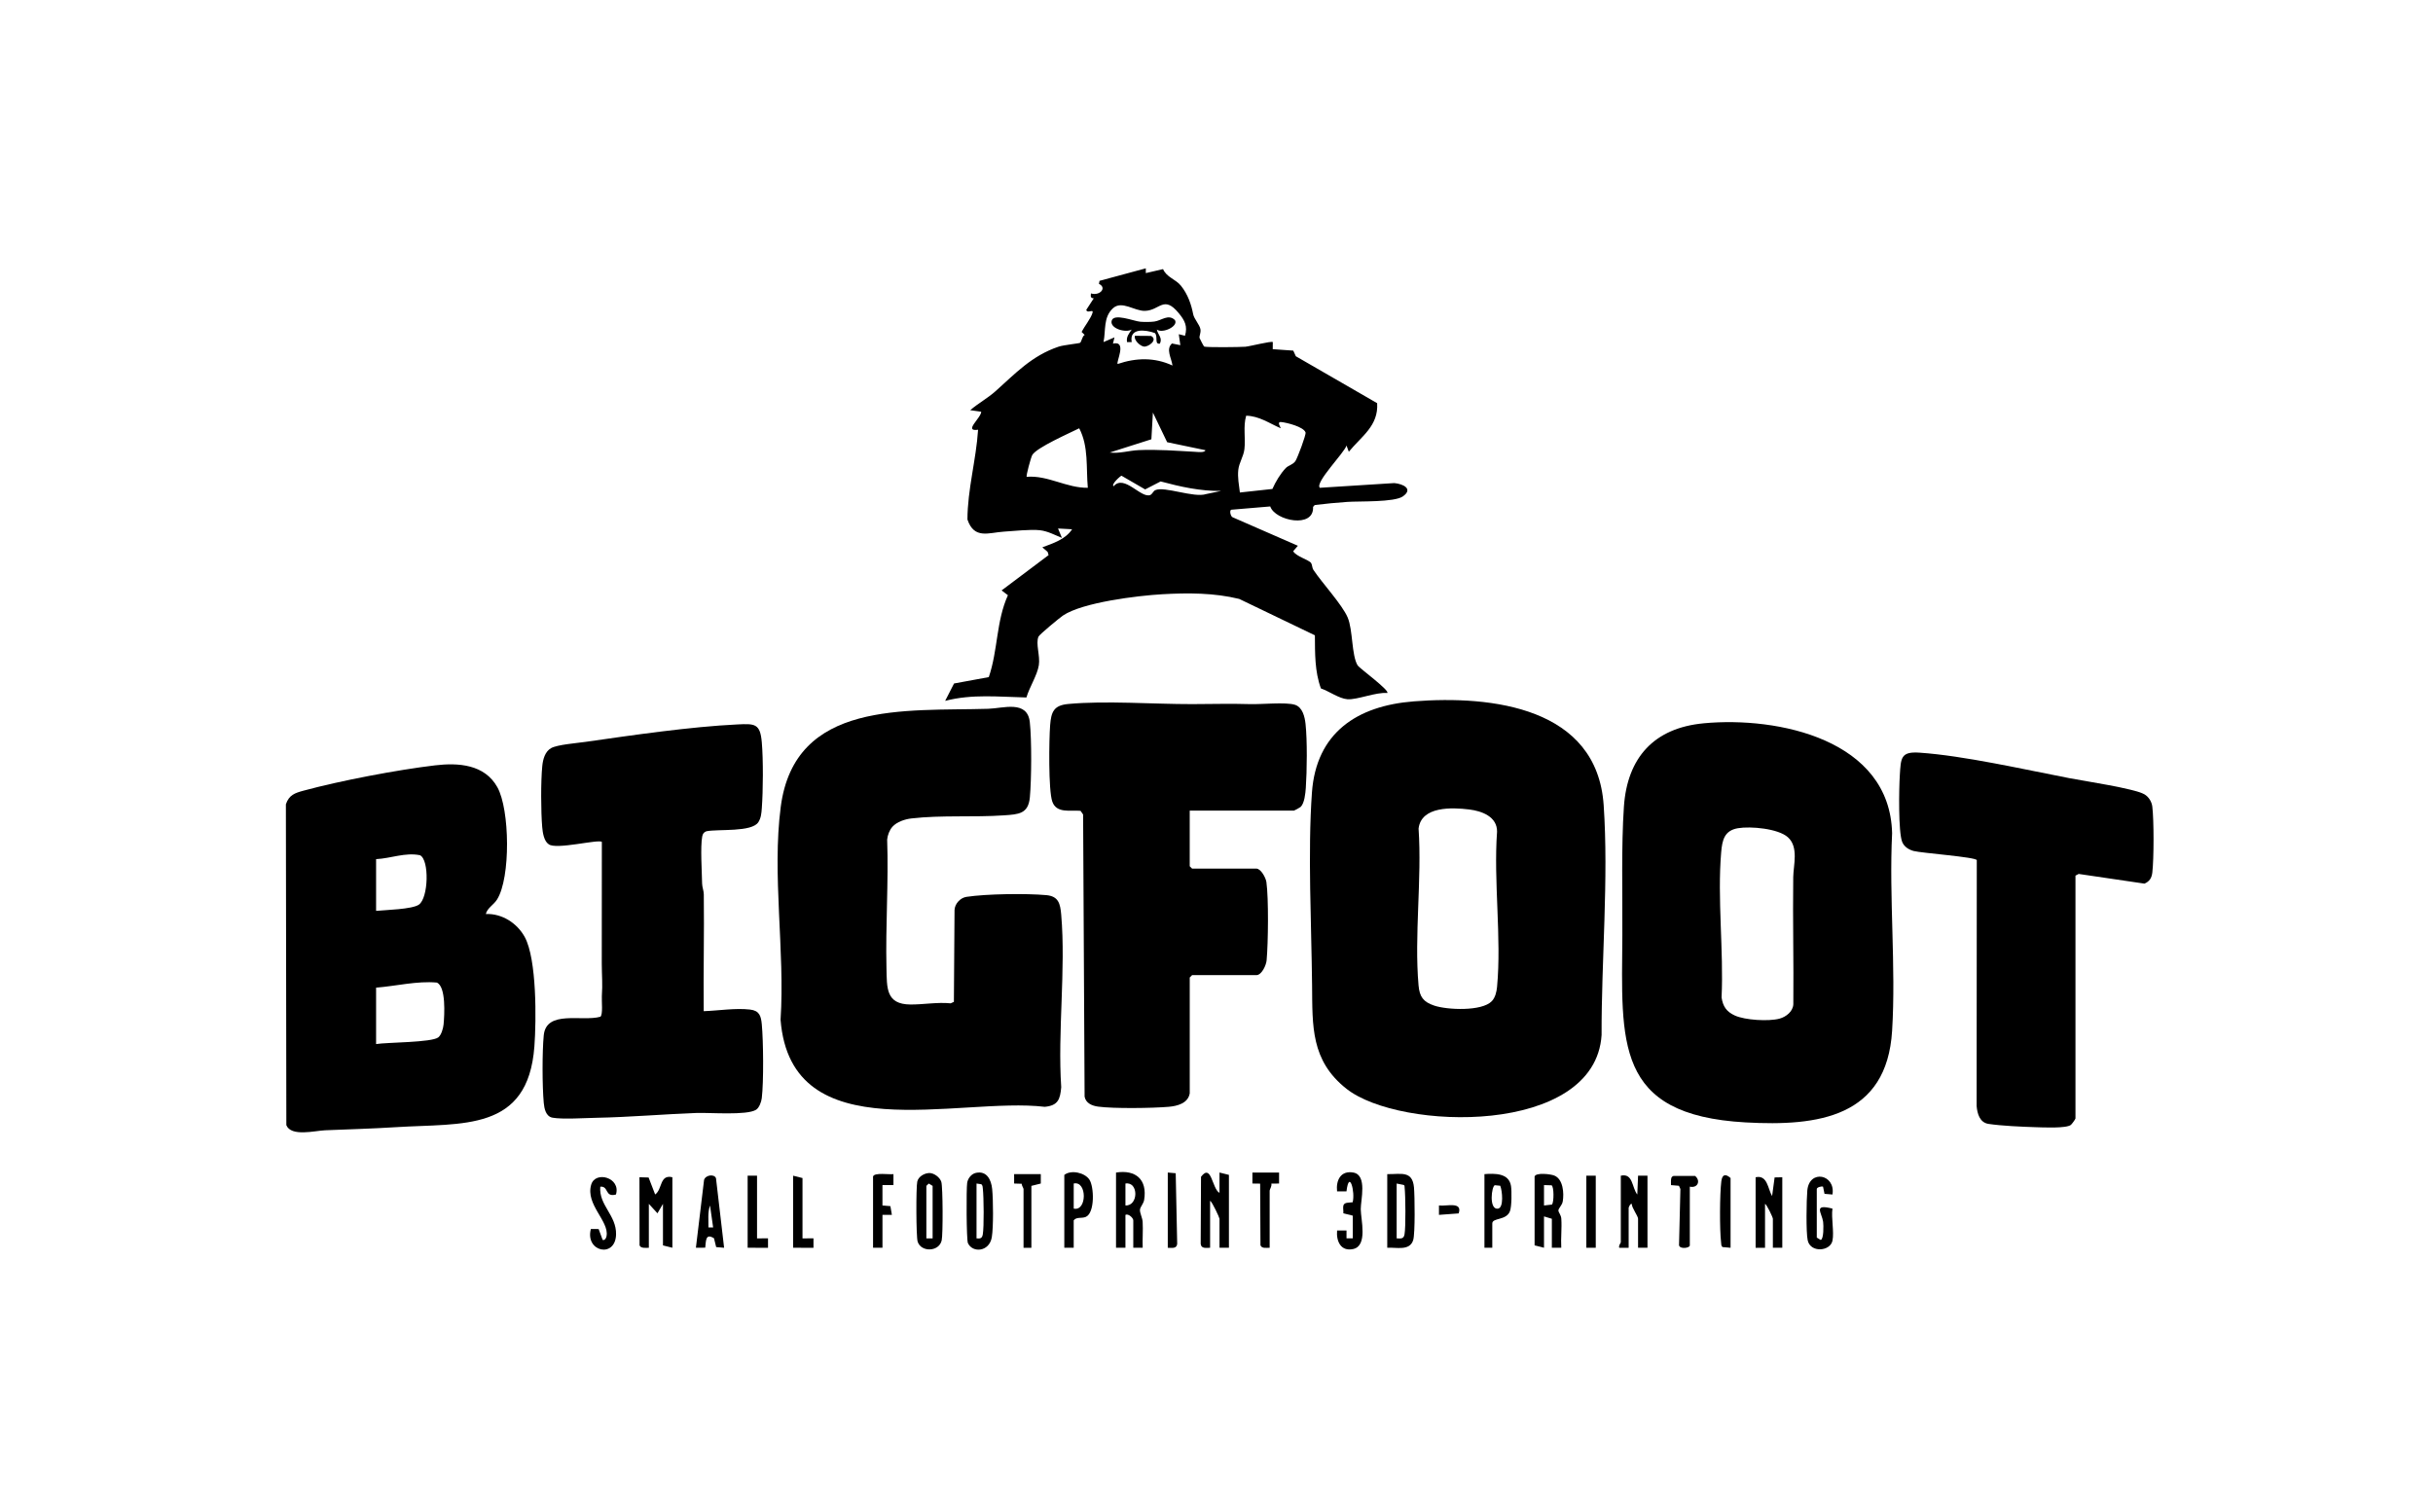
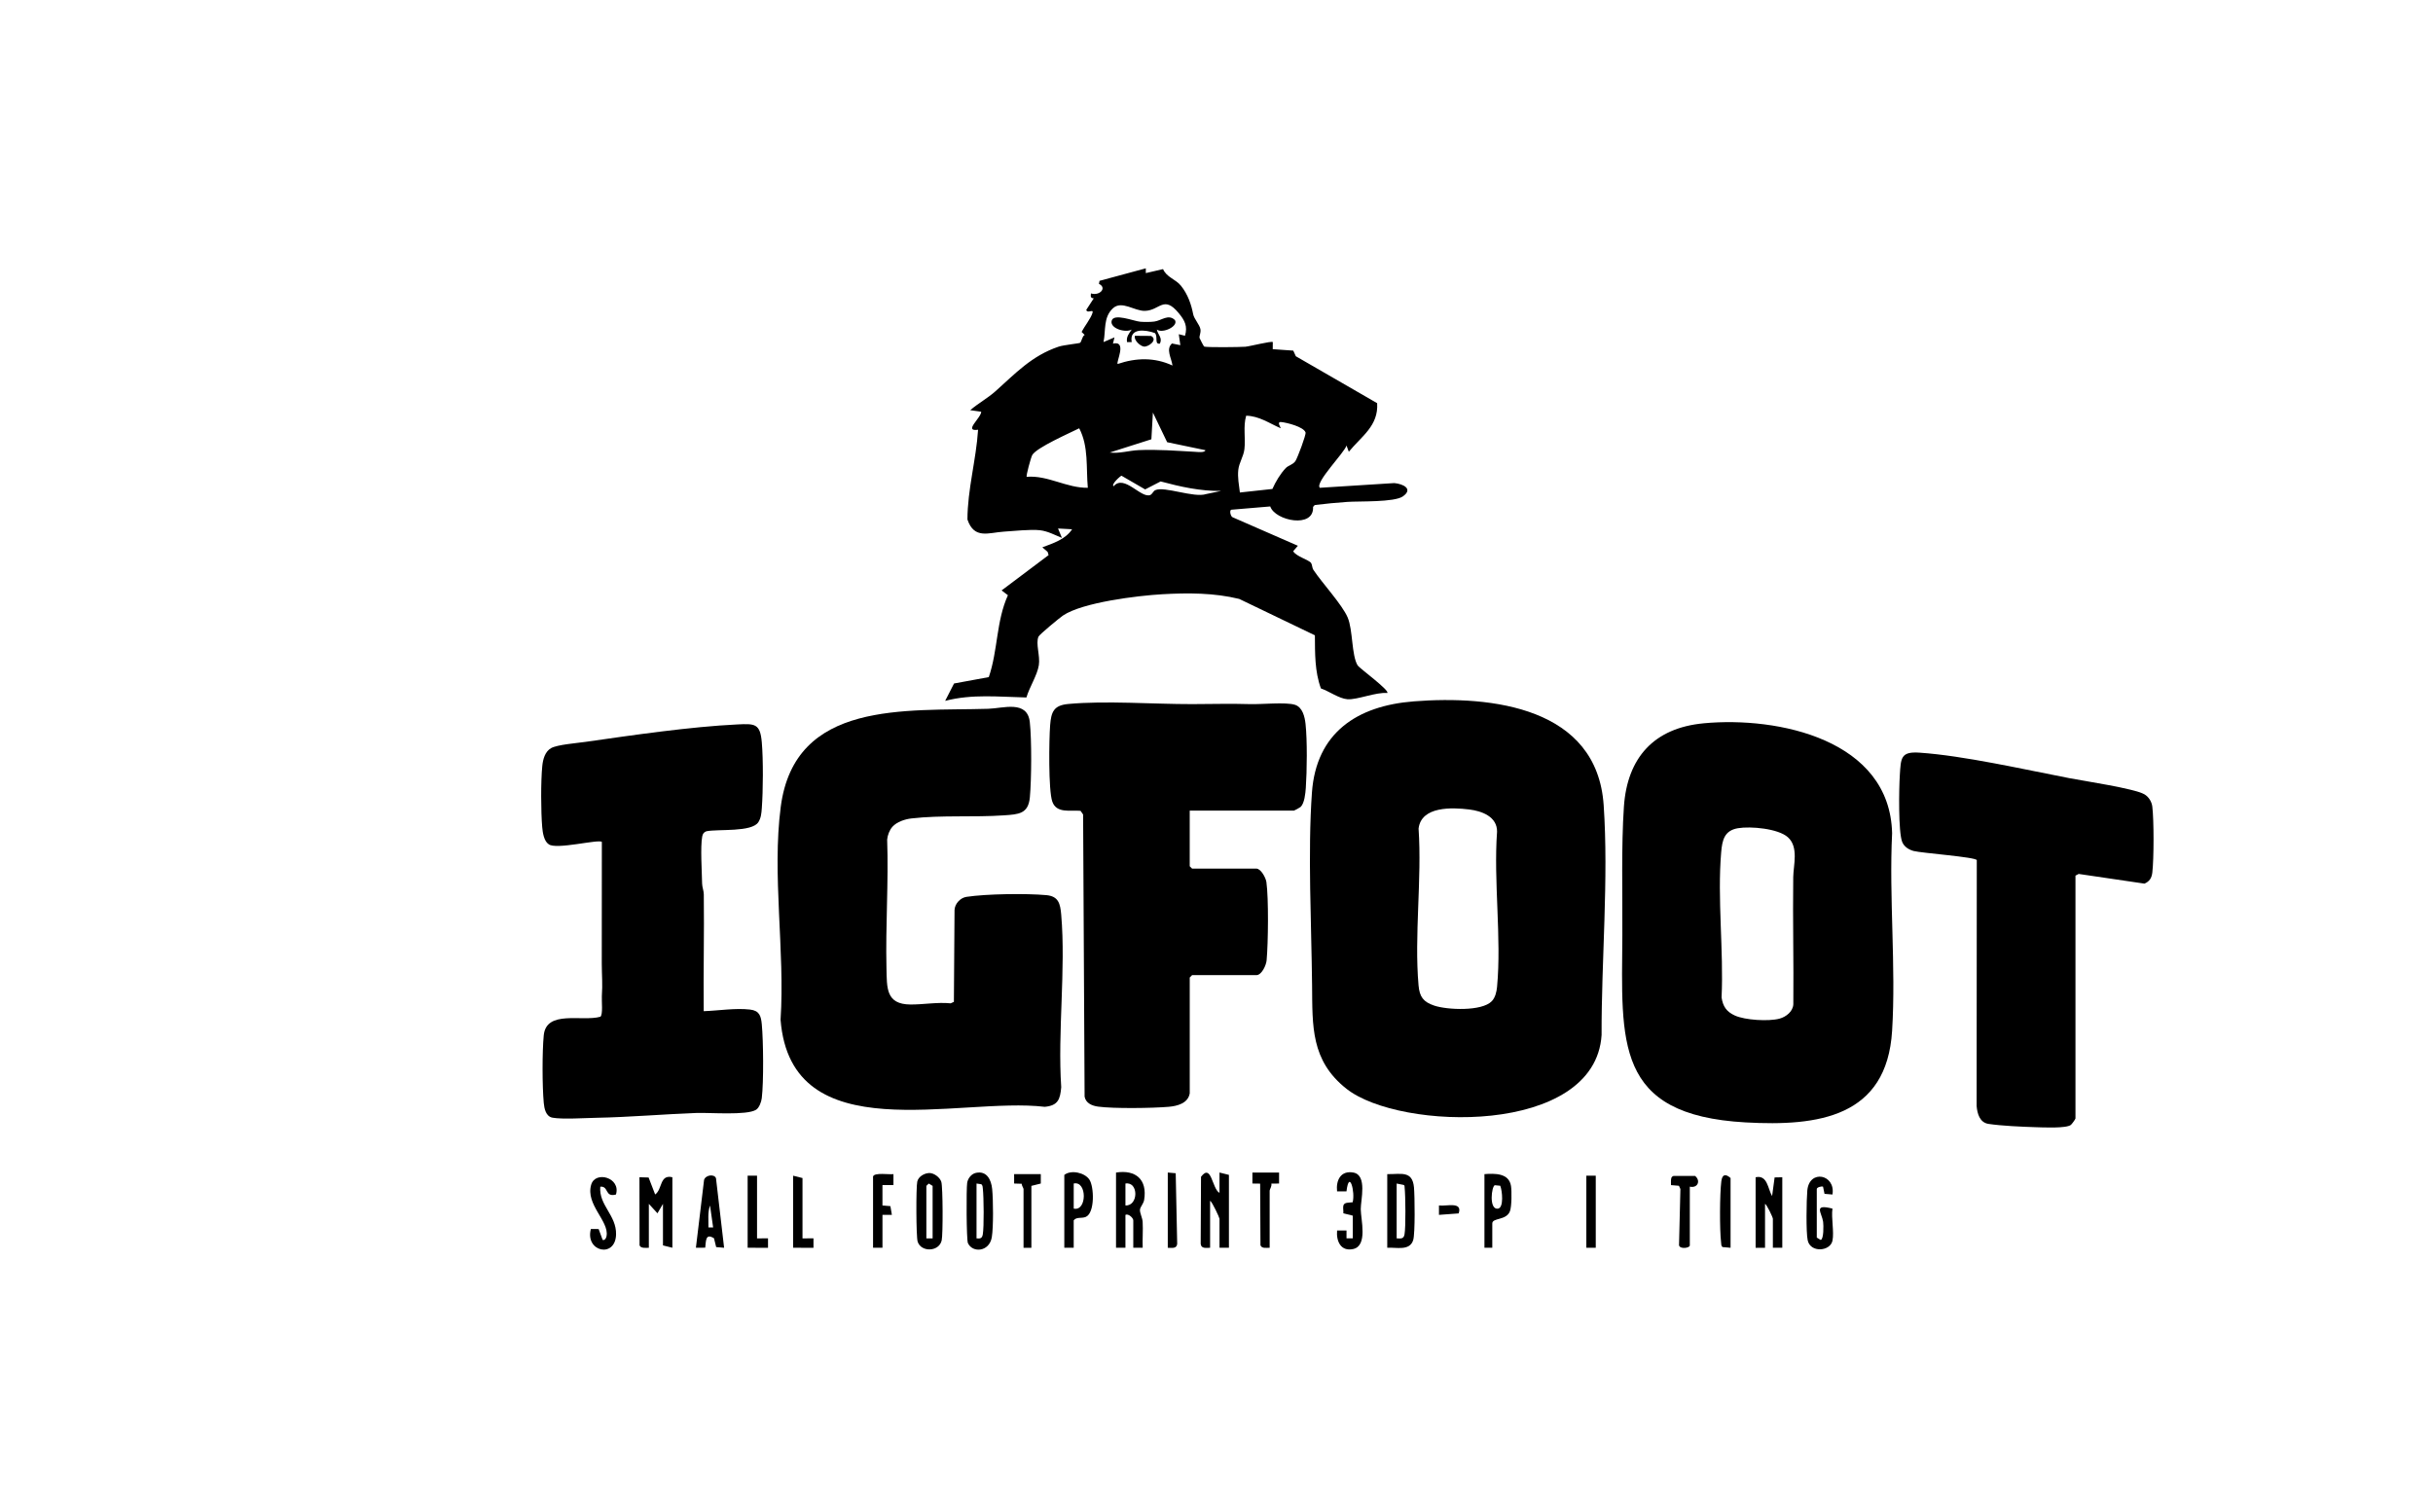
<svg xmlns="http://www.w3.org/2000/svg" width="1551" height="964" viewBox="0 0 1551 964" fill="none">
  <g clip-path="url(#clip0_631_11)">
    <g filter="url(#filter0_d_631_11)">
      <path d="M901.14 447.218C951.23 443.288 1018.03 451.068 1022.31 513.318C1025.54 560.428 1020.83 612.588 1020.99 659.958C1016.86 724.328 892.38 721.168 858.34 694.238C835.55 676.208 836.69 654.288 836.43 628.308C836.04 589.508 833.61 543.378 836.34 505.338C839.08 467.178 865.14 450.048 901.14 447.228V447.218ZM950.97 638.418C953.21 636.108 954.05 632.418 954.35 629.298C957.29 597.958 952.05 562.128 954.35 530.308C954.46 520.708 944.67 517.118 936.54 516.138C925.74 514.838 906.05 513.928 904.32 528.328C906.51 560.588 901.49 596.488 904.3 628.308C904.95 635.638 907.37 638.888 914.36 641.228C922.57 643.978 944.63 644.968 950.97 638.418Z" fill="black" />
      <path d="M730.44 171.139V174.139L741.43 171.589C743.74 176.919 749.47 177.979 752.85 182.209C757.29 187.749 759.43 194.159 760.64 200.389C761.21 203.329 764.75 207.069 765.25 209.869C765.67 212.239 764.46 214.049 764.69 215.469C764.74 215.779 767.32 220.779 767.58 220.939C768.69 221.639 790.72 221.349 793.89 221.089C796.74 220.849 810.44 217.329 811.39 218.119L811.35 222.639L824.44 223.569L826.08 227.159L877.91 257.079C878.85 271.529 867.9 278.189 859.85 288.049L858.37 284.069C857.17 288.569 838.04 307.689 841.37 311.029L888.84 308.029C894.38 308.539 901.14 311.679 894.32 316.509C888.91 320.349 866.5 319.509 858.87 320.029C852.01 320.499 844.95 321.189 838.13 322.029L837.05 323.219C837.86 337.159 812.87 332.149 809.76 322.929L785.01 325.009C783.56 325.169 784.42 329.589 786 329.919L827.38 347.999L824.39 351.469C826.1 354.759 834.51 356.989 835.83 359.019C836.55 360.129 836.36 361.989 837.36 363.489C842.93 371.859 855.6 385.489 859.11 393.699C862.53 401.709 861.51 417.739 865.48 424.299C866.49 425.969 886.22 440.369 884.35 441.889C877.18 441.219 865.18 446.309 858.98 445.859C853.65 445.469 847.14 440.659 842.06 438.969C838.08 428.069 838.31 416.519 838.22 405.089L789.97 381.889C773.9 377.979 757.41 377.969 740.9 378.909C725.29 379.799 689.97 384.079 677.57 392.529C675.43 393.989 662.58 404.599 662.01 405.949C660.11 410.439 663.19 418.169 662.24 424.179C661.24 430.549 656.15 438.349 654.33 444.729C636.74 444.359 619.84 442.399 602.53 446.889L608.18 435.819L630.34 431.749C636.19 414.689 635.01 396.159 642.53 379.529L638.51 376.469L668.47 353.949L667.84 351.889L664.48 348.989C671.42 346.379 679.12 343.979 683.46 337.479L674.48 336.989L676.96 342.989C672.39 341.109 667.89 338.649 662.87 338.089C656.86 337.419 646.5 338.599 640 338.989C630.37 339.579 621.06 344.109 616.73 331.249C616.76 312.129 622.29 293.149 623.51 274.019C613.87 275.399 625.52 266.409 625.51 262.539L618.51 261.539C623.43 257.279 629.71 253.829 634.51 249.549C647.17 238.259 657.75 226.759 674.93 221.019C678.04 219.979 687.92 218.989 688.5 218.599C689.55 217.889 689.77 214.449 691.46 213.549L689.5 211.639C691.31 208.149 695.33 203.129 696.44 199.559C697.36 196.599 693.11 200.269 692.48 197.579L697.25 190.239C695.07 189.969 695.3 189.189 695.45 187.089C701.02 188.849 705.91 183.569 700.56 180.999L700.93 179.069L730.43 171.099L730.44 171.139ZM755.42 214.109C757.2 208.009 755.27 204.329 751.41 199.649C741.83 188.039 739.42 197.899 729.96 198.219C723.18 198.449 715.11 191.309 709.44 196.609C703.24 202.399 705.01 210.649 703.48 218.109L710.47 215.119L709.48 219.099C718.77 216.969 711.36 230.869 712.48 232.089C724.29 228.089 735.99 227.759 747.45 233.079C746.82 228.369 743.03 222.609 747.11 219.019L752.45 220.089L751.46 213.109L755.44 214.099L755.42 214.109ZM768.42 287.059L744.04 281.959L734.95 263.059L733.99 280.099L707.45 288.549C713.52 289.329 719.91 287.279 725.91 287.009C737.99 286.469 749.93 287.449 761.88 288.099C763.23 288.169 768.13 288.819 768.42 287.059ZM816.39 273.049C809.14 269.909 802.72 265.239 794.41 265.069C792.37 272.019 794.15 279.399 793.29 286.439C792.72 291.139 789.91 294.989 789.4 299.539C788.85 304.419 789.83 309.249 790.41 314.039L811.13 311.779C813.15 307.219 816.25 301.979 819.72 298.389C821.32 296.739 824.2 296.329 825.81 293.989C827.05 292.179 832.74 277.159 832.27 275.739C831.08 272.149 820.35 269.469 816.82 269.119C813.49 268.789 816.75 272.799 816.38 273.059L816.39 273.049ZM693.47 311.039C692.3 298.339 694.1 284.749 687.98 273.089C682.13 276.049 660.95 285.269 658.06 290.119C657.2 291.569 653.97 303.539 654.5 304.029C668.06 302.929 679.96 311.249 693.47 311.029V311.039ZM778.41 313.039C765.2 313.209 752.53 310.369 739.88 306.979L730.01 312.069L714.93 303.329C714.36 303.379 708.01 308.979 709.94 310.039C716.65 302.109 727.65 318.319 733.42 315.559C734.52 315.029 735.28 313.099 736.44 312.559C742.24 309.849 761.15 317.639 768.9 315.029L778.4 313.049L778.41 313.039Z" fill="black" />
      <path d="M1086.02 461.199C1133.81 456.719 1204.78 471.739 1206.19 531.299C1204.18 572.619 1208.72 616.229 1206.19 657.279C1202.79 712.349 1159.2 718.289 1112.72 715.679C1028.88 710.979 1033.79 664.499 1034.22 596.249C1034.38 570.519 1033.49 539.549 1035.22 514.319C1037.37 483.019 1054.47 464.159 1086.03 461.209L1086.02 461.199ZM1107.95 528.089C1099.28 529.539 1097.89 535.629 1097.23 543.349C1094.69 572.879 1098.88 606.089 1097.48 635.999C1098.32 641.739 1100.62 645.099 1105.94 647.529C1112.42 650.489 1127.54 651.389 1134.46 649.509C1138.6 648.389 1143.05 644.929 1143.22 640.279C1143.49 613.289 1142.8 586.269 1143.16 559.279C1143.26 551.639 1146.77 540.099 1139.72 533.829C1133.48 528.279 1115.94 526.749 1107.97 528.089H1107.95Z" fill="black" />
      <path d="M568.9 527.188C567.04 529.258 565.82 532.548 565.55 535.338C566.5 562.578 564.47 590.078 565.11 617.268C565.41 629.818 564.63 640.348 580.31 640.508C588.44 640.588 597.63 638.898 606.03 639.758L608.09 638.818L608.5 580.278C608.65 576.288 612.18 572.458 616.07 571.868C628.62 569.938 654.31 569.608 667.03 570.768C674.79 571.478 675.91 576.188 676.51 583.268C679.51 618.388 674.17 657.678 676.51 693.248C675.85 700.998 674.45 704.948 666.03 705.748C611.01 699.198 504.26 734.488 497.6 650.228C500.47 606.338 492.05 557.758 497.71 514.478C506.63 446.218 577.38 453.558 630.04 451.948C639.51 451.658 654.89 446.258 656.48 460.398C657.73 471.498 657.57 497.118 656.52 508.398C655.53 518.988 649.38 519.238 640.03 519.888C620.82 521.228 600.18 519.648 581.04 521.858C576.88 522.338 571.72 524.028 568.89 527.188H568.9Z" fill="black" />
-       <path d="M309.71 582.799C320.01 582.419 329.61 588.539 334.51 597.469C342.25 611.579 341.9 650.599 340.67 667.219C336.62 721.979 294.8 716.019 252.28 718.729C237.34 719.679 222.24 720.079 207.28 720.699C200.79 720.969 185.56 724.989 182.54 717.429L182.25 512.829C184.28 506.859 187.96 505.659 193.55 504.139C217 497.779 253.2 490.879 277.35 488.009C292.23 486.239 308.96 487.359 317.08 501.989C325.02 516.279 325.59 559.619 316.89 573.509C314.66 577.069 310.61 578.959 309.71 582.799ZM239.75 547.829V580.799C245.71 580.209 262.68 579.829 267.02 576.839C273.17 572.599 273.79 548.209 267.74 545.319C258.32 543.389 249.09 547.369 239.75 547.819V547.829ZM239.75 629.759V665.729C246.77 664.589 275.3 664.769 279.44 661.439C281.33 659.919 282.54 655.719 282.77 653.289C283.35 647.189 284.42 629.079 278.47 626.519C265.87 625.369 252.48 628.769 239.74 629.759H239.75Z" fill="black" />
      <path d="M758.43 697.209C757.31 703.539 750.47 705.269 744.97 705.739C734.57 706.629 710.03 706.959 700.05 705.619C696.15 705.099 692.21 703.449 691.42 699.269L690.47 519.369L688.83 517.009C682.25 516.429 673.49 518.859 670.81 511.069C668.29 503.769 668.74 471.459 669.45 462.379C670.11 453.859 671.79 449.749 680.94 448.889C704.7 446.659 735.37 449.009 759.97 448.969C772.33 448.949 784.4 448.579 796.86 448.969C804.12 449.199 819.53 447.569 825.44 449.379C830.37 450.889 831.77 457.099 832.26 461.549C833.41 472.129 833.19 491.629 832.43 502.439C832.19 505.869 831.6 512.219 829.08 514.569C828.71 514.919 825.13 516.879 824.89 516.879H758.43V552.349L759.93 553.849H800.9C803.78 553.849 806.91 559.629 807.31 562.429C808.79 572.939 808.45 601.349 807.45 612.339C807.16 615.509 804.3 621.779 800.91 621.779H759.94L758.44 623.279V697.219L758.43 697.209Z" fill="black" />
      <path d="M448.62 644.759C457.98 644.439 468.82 642.649 478.13 643.729C484.11 644.429 485.13 647.739 485.64 653.209C486.64 663.989 486.88 689.719 485.62 700.229C485.34 702.529 484.01 706.339 482 707.609C476.11 711.339 452.38 709.359 444.08 709.659C422.96 710.439 401.32 712.339 380.2 712.739C373.07 712.869 358.39 713.829 352.2 712.669C347.91 711.869 346.97 706.799 346.64 703.239C345.66 692.669 345.61 670.719 346.63 660.189C348.21 643.739 371.06 651.609 382.72 648.309C384.48 647.079 383.48 638.029 383.67 635.269C384.22 627.009 383.64 621.989 383.62 614.319C383.54 588.499 383.76 562.649 383.67 536.839C381.73 534.889 354.24 542.059 349.74 538.279C346.75 536.329 345.94 530.819 345.65 527.389C344.81 517.519 344.72 498.169 345.7 488.399C346.12 484.209 347.4 479.249 351.32 477.029C355.24 474.809 367.86 473.819 373.31 473.039C403.41 468.729 440.08 463.369 470.12 461.919C481.23 461.379 484.62 461.329 485.64 473.359C486.6 484.619 486.48 504.059 485.64 515.399C485.41 518.489 485.17 521.529 483.46 524.209C479.27 530.799 457.84 528.509 450.32 530.039C448.69 530.589 447.96 531.729 447.65 533.369C446.41 539.969 447.45 555.739 447.58 563.359C447.62 565.719 448.63 567.909 448.66 570.269C448.98 595.089 448.34 619.949 448.61 644.749L448.62 644.759Z" fill="black" />
      <path d="M1323.08 713.189C1322.95 713.799 1320.79 716.769 1320.16 717.269C1317.23 719.599 1302.35 718.879 1297.55 718.729C1288.9 718.459 1276.04 717.899 1267.66 716.639C1262.06 715.789 1260.5 710.169 1260.07 705.249L1260.17 548.459C1259.64 546.489 1224.81 543.939 1219.88 542.609C1216.79 541.769 1213.84 539.899 1212.63 536.869C1210.07 530.469 1210.57 502.549 1211.1 494.339C1211.8 483.369 1211.6 479.099 1223.63 479.919C1252.02 481.849 1290.55 490.679 1319.27 496.199C1328.77 498.029 1360.56 502.769 1366.98 506.449C1369.76 508.049 1371.7 511.189 1372.07 514.349C1373.12 523.179 1373.1 547.499 1372.07 556.359C1371.67 559.829 1370.29 562.029 1367.08 563.429L1325.12 557.249L1323.08 558.329V713.199V713.189Z" fill="black" />
      <path d="M771.42 795.618C768.93 795.648 765.73 796.358 765.42 793.118L765.63 750.358C772.33 741.498 772.58 757.968 777.41 760.638V747.648L783.42 749.148V795.608H777.42V777.128C777.42 776.468 772.73 766.278 771.42 765.638V795.608V795.618Z" fill="black" />
      <path d="M413.64 795.619C411.8 795.659 408.29 796.119 407.71 793.999L407.64 750.649L413.48 750.819L417.65 761.639C422.33 758.409 420.4 748.669 428.63 750.649V795.609L422.63 794.109V767.629L419.12 773.639L413.63 767.629V795.609L413.64 795.619Z" fill="black" />
      <path d="M711.46 747.659C724.06 745.649 731.5 752.189 729.38 765.089C728.98 767.539 726.91 769.509 726.72 771.269C726.51 773.339 728.29 776.539 728.43 779.139C728.72 784.609 728.24 790.159 728.45 795.619H722.45V778.129C722.45 776.649 719.38 773.659 717.45 774.629V795.609H711.45V747.649L711.46 747.659ZM717.45 768.649C725.83 769.059 725.91 753.269 717.45 754.659V768.649Z" fill="black" />
-       <path d="M978.29 750.158C979.11 747.518 988.47 748.608 990.86 749.578C996.5 751.878 997.12 760.798 996.23 766.088C995.81 768.588 993.32 770.568 993.46 771.958C993.59 773.218 995.16 774.718 995.31 777.098C995.72 783.158 994.94 789.528 995.28 795.618H989.28V777.128L984.28 775.628V795.608L978.28 794.108V750.148L978.29 750.158ZM989.14 755.798L984.28 755.658V768.658L989.39 768.068C990.68 766.278 990.66 756.728 989.13 755.798H989.14Z" fill="black" />
-       <path d="M884.35 795.618V748.658C892.92 748.838 900.38 746.138 901.39 757.108C901.89 762.538 902.17 786.508 900.9 790.678C898.71 797.888 890.06 795.208 884.36 795.618H884.35ZM890.35 754.658V789.628C893.02 789.738 894.79 790.088 895.35 787.128C896.21 782.558 896 762.208 895.42 757.118C895.35 756.468 895.54 755.818 894.76 755.548L890.35 754.658Z" fill="black" />
+       <path d="M884.35 795.618V748.658C892.92 748.838 900.38 746.138 901.39 757.108C901.89 762.538 902.17 786.508 900.9 790.678C898.71 797.888 890.06 795.208 884.36 795.618H884.35M890.35 754.658V789.628C893.02 789.738 894.79 790.088 895.35 787.128C896.21 782.558 896 762.208 895.42 757.118C895.35 756.468 895.54 755.818 894.76 755.548L890.35 754.658Z" fill="black" />
      <path d="M1119.2 750.659C1126.78 748.979 1126.93 758.049 1129.69 762.659L1131.29 750.769L1136.18 750.659V795.619H1130.18V777.139C1130.18 776.199 1126.19 767.839 1125.18 767.649V795.629H1119.18V750.669L1119.2 750.659Z" fill="black" />
-       <path d="M1033.26 749.659C1041.11 747.869 1040.25 757.299 1043.75 761.659L1044.24 749.649H1050.24V795.619H1044.24V777.139C1044.24 775.339 1040.21 770.179 1040.23 767.659C1039.22 767.229 1038.24 769.989 1038.24 770.149V795.629H1032.25C1031.66 794.229 1033.24 792.639 1033.24 792.129V749.669L1033.26 749.659Z" fill="black" />
      <path d="M622.25 747.838C629.12 746.428 631.91 752.318 632.49 758.168C633.17 764.988 633.34 782.398 632.26 788.888C630.7 798.298 619.94 799.078 617.02 792.608C616.09 790.538 615.96 758.068 616.56 754.218C617.02 751.298 619.28 748.448 622.23 747.838H622.25ZM622.51 789.628C624.91 789.898 626.06 789.608 626.51 787.128C627.35 782.468 627.15 763.198 626.56 758.098C626.43 756.988 626.53 755.908 625.57 755.098L622.52 754.658V789.628H622.51Z" fill="black" />
      <path d="M592.19 747.958C595.31 747.798 599.21 750.718 600.08 753.608C601.09 756.958 601.16 787.108 600.31 790.918C598.66 798.298 587.15 798.598 584.98 791.688C584 788.548 583.91 757.018 584.75 753.388C585.47 750.248 589.14 748.128 592.18 747.978L592.19 747.958ZM594.53 789.628V756.158L592.05 754.668L590.54 756.158V789.628H594.54H594.53Z" fill="black" />
      <path d="M1168.17 791.129C1166.71 797.969 1154.19 798.949 1152.39 790.919C1151.26 785.839 1151.59 765.019 1152.13 759.109C1153.39 745.369 1170.27 748.779 1168.17 761.659L1163.1 761.229L1162.16 756.659C1161.05 756.259 1158.17 757.099 1158.17 758.169V789.139L1160.65 790.629C1162.68 790.199 1162.51 781.159 1162.22 779.089C1161.38 773.229 1155.63 767.449 1168.16 770.649C1167.3 776.589 1169.33 785.659 1168.16 791.129H1168.17Z" fill="black" />
      <path d="M684.48 795.619H678.48V749.159C682.8 745.769 691.46 747.659 694.47 752.149C697.48 756.639 698.05 773.279 692.24 775.899C689.55 777.109 686.3 775.739 684.47 778.129V795.619H684.48ZM684.48 770.639C693.01 772.609 693.08 752.739 684.48 754.649V770.639Z" fill="black" />
      <path d="M461.61 795.619L456.55 795.189L455.17 789.579C449.58 786.039 450.1 791.509 449.57 795.569L443.63 795.619L448.83 752.369C449.74 749.179 455.45 748.369 456.44 751.329L461.61 795.619ZM454.61 782.639L452.63 768.659C451.03 773.159 451.72 777.949 451.62 782.649H454.61V782.639Z" fill="black" />
      <path d="M862.36 775.139L856.36 773.639C856.48 772.179 856.12 770.519 856.3 769.119C856.65 766.349 859.94 766.989 862.31 766.599C864.02 760.029 860.09 745.369 858.36 759.659H852.36C851.59 752.529 854.72 746.169 862.82 747.669C871.73 749.329 867.41 765.249 867.46 771.029C867.51 777.709 872.07 794.349 862.64 796.419C854.75 798.149 851.77 791.439 852.37 784.619H858.38V789.619H862.37V775.129L862.36 775.139Z" fill="black" />
      <path d="M946.31 748.659C952.86 748.179 961.94 747.929 963.24 756.209C963.75 759.469 963.72 769.439 962.54 772.379C960.13 778.389 951.31 776.339 951.31 780.129V795.619H946.31V748.659ZM952.91 755.739C950.85 756.419 949.05 771.259 954.8 770.699C958.88 770.309 957.62 758.979 956.38 756.079L952.91 755.739Z" fill="black" />
      <path d="M392.66 761.659C385.44 763.659 388.22 756.179 382.67 756.669C381.65 768.539 393.05 774.809 392.73 787.149C392.33 802.549 372.82 798.179 376.67 783.629L381.63 783.679L384.18 790.629C385.7 790.979 386.44 789.429 386.67 788.119C388.4 778.579 373.14 768.079 376.88 755.369C379.55 746.299 395.95 750.919 392.66 761.659Z" fill="black" />
      <path d="M815.39 747.658V754.658L810.45 754.718C810.92 756.228 809.39 758.408 809.39 759.148V795.618C807.45 795.578 804.29 796.288 803.53 793.978L803.32 754.728L798.39 754.658V747.658H815.39Z" fill="black" />
      <path d="M556.56 750.158C557.4 747.448 566.96 749.078 569.56 748.658V755.658L562.55 755.648V768.648L567.62 769.078L568.56 774.638H562.56V795.618H556.56V750.158Z" fill="black" />
      <path d="M1077.23 756.658V794.128C1077.23 795.768 1071 796.728 1070.35 794.048L1071.23 758.158L1070.3 756.098L1065.23 755.668C1065.26 754.838 1065.15 753.988 1065.2 753.148C1065.29 751.638 1065.26 750.288 1066.88 749.818H1080.59C1084.27 752.798 1082.38 757.768 1077.24 756.668L1077.23 756.658Z" fill="black" />
      <path d="M482.6 749.658V789.628L489.6 789.618V795.628L476.61 795.618V749.658H482.6Z" fill="black" />
      <path d="M511.58 789.628L518.58 789.618V795.628L505.59 795.618V749.658L511.58 751.158V789.628Z" fill="black" />
      <path d="M663.49 748.658V754.658L657.49 756.158V795.628H652.49V758.158C652.49 757.638 651.25 755.898 651.35 754.808L646.49 754.658V748.658H663.49Z" fill="black" />
      <path d="M744.44 795.618V747.658L749.5 748.098L750.44 793.128C750.13 796.368 746.93 795.658 744.44 795.628V795.618Z" fill="black" />
      <path d="M1017.27 749.658H1011.27V795.618H1017.27V749.658Z" fill="black" />
      <path d="M1103.21 795.619L1098.15 795.179C1097.12 794.479 1097.3 793.239 1097.17 792.169C1096.19 784.119 1096.3 761.309 1097.32 753.229C1097.87 748.899 1099.85 748.179 1103.21 751.149V795.609V795.619Z" fill="black" />
      <path d="M917.32 774.649V768.639C922.13 769.299 932.5 765.899 929.89 773.709L917.32 774.639V774.649Z" fill="black" />
      <path d="M737.45 210.119C738.1 213.489 741.22 215.299 739.43 219.099C735.73 219.749 738.35 214.509 736.21 212.349C730.17 210.199 719.8 208.889 721.45 218.119H718.46C717.89 214.739 719.72 212.659 721.45 210.129C717.66 212.389 707.73 209.539 708.61 204.759C709.61 199.309 722.85 204.839 726.91 205.149C729.48 205.349 733.34 205.369 735.86 205.029C740.46 204.399 744.81 200.009 748.98 204.079C751.47 208.029 741.02 212.909 737.45 210.119Z" fill="black" />
      <path d="M723.46 214.118L733.79 214.198C738.44 216.708 732 221.378 729.18 220.978C726.8 220.638 722.7 216.918 723.46 214.118Z" fill="black" />
    </g>
  </g>
  <defs>
    <filter id="filter0_d_631_11" x="0.83" y="-10.321" width="1553.44" height="988.565" filterUnits="userSpaceOnUse" color-interpolation-filters="sRGB">
      <feFlood flood-opacity="0" result="BackgroundImageFix" />
      <feColorMatrix in="SourceAlpha" type="matrix" values="0 0 0 0 0 0 0 0 0 0 0 0 0 0 0 0 0 0 127 0" result="hardAlpha" />
      <feOffset />
      <feGaussianBlur stdDeviation="90.71" />
      <feColorMatrix type="matrix" values="0 0 0 0 1 0 0 0 0 1 0 0 0 0 1 0 0 0 1 0" />
      <feBlend mode="normal" in2="BackgroundImageFix" result="effect1_dropShadow_631_11" />
      <feBlend mode="normal" in="SourceGraphic" in2="effect1_dropShadow_631_11" result="shape" />
    </filter>
    <clipPath id="clip0_631_11">
      <rect width="1551" height="964" fill="white" />
    </clipPath>
  </defs>
</svg>